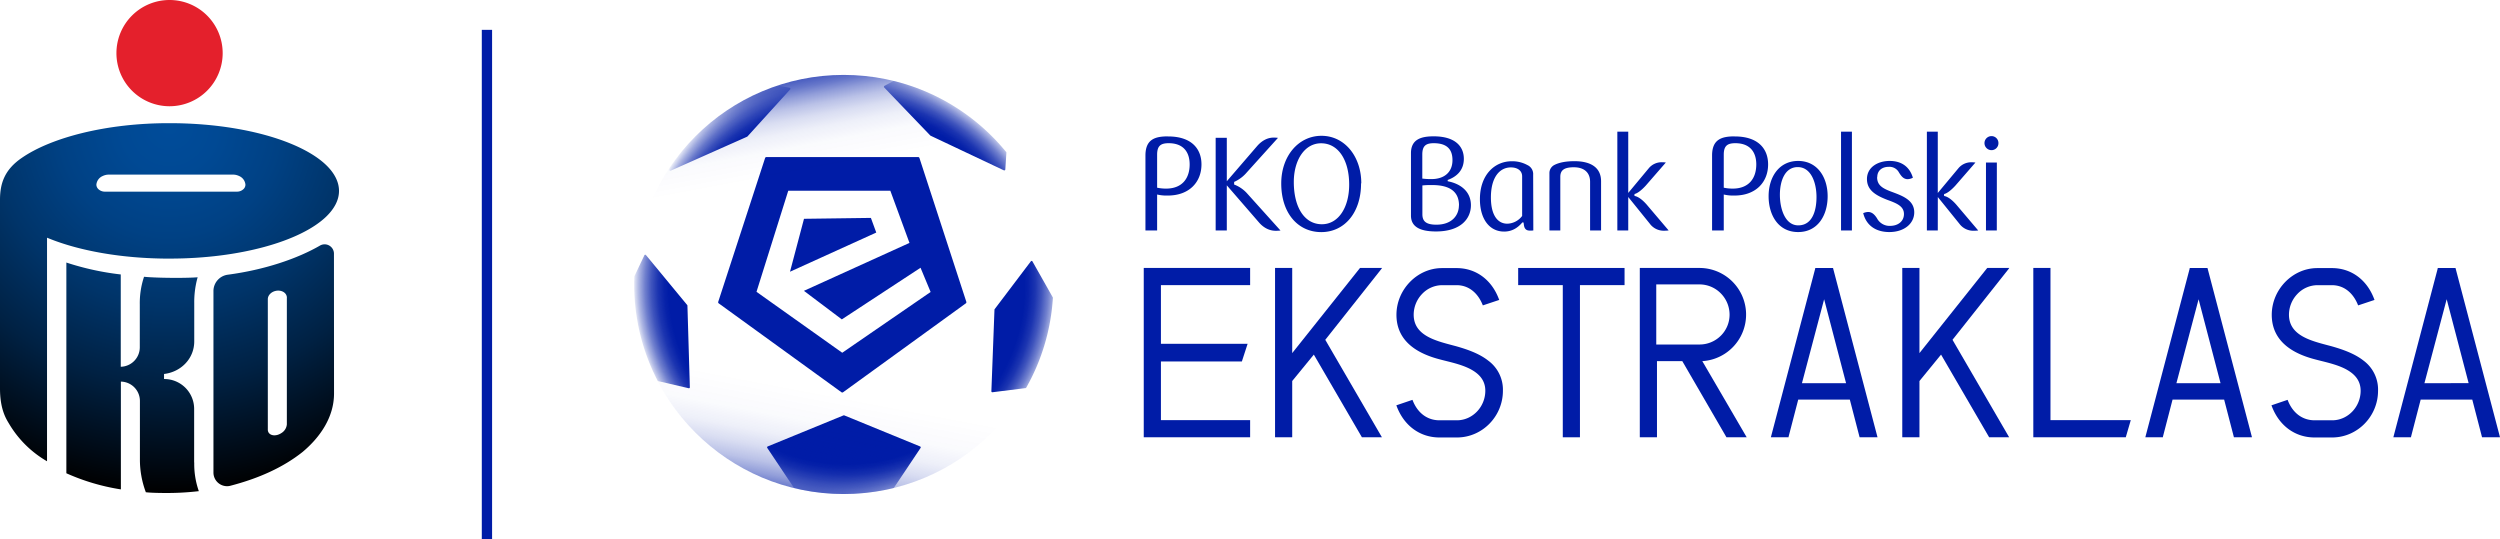
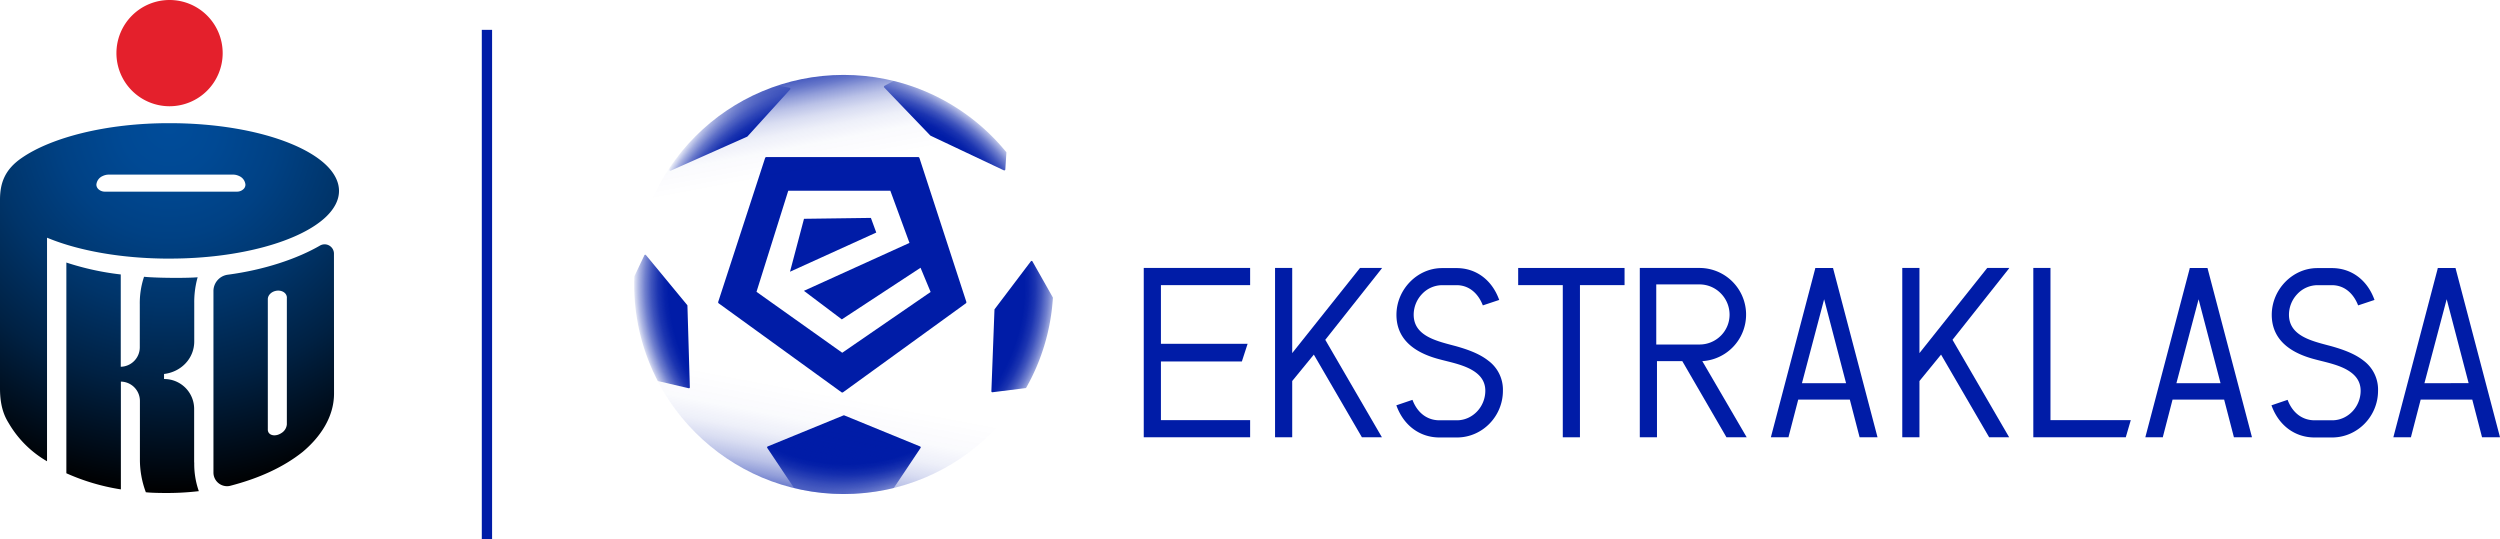
<svg xmlns="http://www.w3.org/2000/svg" xmlns:xlink="http://www.w3.org/1999/xlink" id="Layer_1" data-name="Layer 1" viewBox="0 0 1444.81 311.56">
  <defs>
    <style>.cls-1{fill:#e4202c;}.cls-2{fill:url(#radial-gradient);}.cls-3{fill:#001ca7;}.cls-4{fill:url(#radial-gradient-2);}.cls-5{fill:url(#radial-gradient-3);}.cls-6{fill:url(#radial-gradient-4);}.cls-7{fill:url(#radial-gradient-5);}.cls-8{fill:url(#radial-gradient-6);}.cls-9{fill:url(#radial-gradient-7);}.cls-10{fill:url(#radial-gradient-8);}.cls-11{fill:url(#linear-gradient);}.cls-12{fill:url(#linear-gradient-2);}</style>
    <radialGradient id="radial-gradient" cx="167.97" cy="143.04" r="211.92" gradientUnits="userSpaceOnUse">
      <stop offset="0" stop-color="#004c9a" />
      <stop offset="0.13" stop-color="#004994" />
      <stop offset="0.3" stop-color="#004184" />
      <stop offset="0.49" stop-color="#003469" />
      <stop offset="0.7" stop-color="#002143" />
      <stop offset="0.92" stop-color="#000913" />
      <stop offset="1" />
    </radialGradient>
    <radialGradient id="radial-gradient-2" cx="559.26" cy="235.56" r="123.98" gradientUnits="userSpaceOnUse">
      <stop offset="0.83" stop-color="#001ca7" />
      <stop offset="0.85" stop-color="#001ca7" stop-opacity="0.97" />
      <stop offset="0.88" stop-color="#001ca7" stop-opacity="0.89" />
      <stop offset="0.91" stop-color="#001ca7" stop-opacity="0.75" />
      <stop offset="0.94" stop-color="#001ca7" stop-opacity="0.56" />
      <stop offset="0.97" stop-color="#001ca7" stop-opacity="0.31" />
      <stop offset="1" stop-color="#001ca7" stop-opacity="0.01" />
      <stop offset="1" stop-color="#001ca7" stop-opacity="0" />
    </radialGradient>
    <radialGradient id="radial-gradient-3" cx="489.26" cy="165.56" r="123.98" xlink:href="#radial-gradient-2" />
    <radialGradient id="radial-gradient-4" cx="559.26" cy="234.99" r="123.13" xlink:href="#radial-gradient-2" />
    <radialGradient id="radial-gradient-5" cx="559.39" cy="235.56" r="123.82" xlink:href="#radial-gradient-2" />
    <radialGradient id="radial-gradient-6" cx="559.26" cy="236.18" r="123.06" xlink:href="#radial-gradient-2" />
    <radialGradient id="radial-gradient-7" cx="559.45" cy="235.56" r="124.16" xlink:href="#radial-gradient-2" />
    <radialGradient id="radial-gradient-8" cx="559.27" cy="235.49" r="123.88" xlink:href="#radial-gradient-2" />
    <linearGradient id="linear-gradient" x1="463.66" y1="289.7" x2="475.71" y2="226.53" gradientUnits="userSpaceOnUse">
      <stop offset="0" stop-color="#001ca7" stop-opacity="0.8" />
      <stop offset="0.08" stop-color="#001ca7" stop-opacity="0.62" />
      <stop offset="0.18" stop-color="#001ca7" stop-opacity="0.43" />
      <stop offset="0.29" stop-color="#001ca7" stop-opacity="0.27" />
      <stop offset="0.42" stop-color="#001ca7" stop-opacity="0.15" />
      <stop offset="0.55" stop-color="#001ca7" stop-opacity="0.07" />
      <stop offset="0.72" stop-color="#001ca7" stop-opacity="0.02" />
      <stop offset="1" stop-color="#001ca7" stop-opacity="0" />
    </linearGradient>
    <linearGradient id="linear-gradient-2" x1="462.94" y1="34.1" x2="474.88" y2="97.29" gradientUnits="userSpaceOnUse">
      <stop offset="0" stop-color="#001ca7" />
      <stop offset="0.25" stop-color="#001ca7" stop-opacity="0.6" />
      <stop offset="0.33" stop-color="#001ca7" stop-opacity="0.43" />
      <stop offset="0.42" stop-color="#001ca7" stop-opacity="0.27" />
      <stop offset="0.52" stop-color="#001ca7" stop-opacity="0.15" />
      <stop offset="0.63" stop-color="#001ca7" stop-opacity="0.07" />
      <stop offset="0.77" stop-color="#001ca7" stop-opacity="0.02" />
      <stop offset="1" stop-color="#001ca7" stop-opacity="0" />
    </linearGradient>
  </defs>
  <title>PKO_ESA_full_svg</title>
  <path class="cls-1" d="M168,131.4a30.7,30.7,0,1,0-30.71-30.7A30.69,30.69,0,0,0,168,131.4" transform="translate(-70 -70)" />
  <path class="cls-2" d="M126.57,179a3.61,3.61,0,0,1-.87-2.29,6,6,0,0,1,3.69-5,8.08,8.08,0,0,1,3.46-.8H204.7a8.12,8.12,0,0,1,3.46.8,6,6,0,0,1,3.68,5A3.55,3.55,0,0,1,211,179a5.39,5.39,0,0,1-3.95,1.76h-76.5a5.42,5.42,0,0,1-4-1.76m41.5,40.45c40.68,0,75.58-10.07,90.31-24.11,4.91-4.69,7.56-9.77,7.56-15s-2.65-10.39-7.56-15.07-12.07-8.93-20.95-12.51c-17.75-7.16-42.35-11.58-69.51-11.58l-.21,0c-36.49,0-68.09,8.36-85,20C72.68,168,70,175.9,70,185.54c0,.67,0,77.94,0,77.94v31c0,12.32,3.68,17.8,5.27,20.46a60.66,60.66,0,0,0,21.25,21.25l.66.38V207.37l.8.32c17.77,7.26,42.52,11.77,69.89,11.77Zm14.15,117.88V306.2A17.26,17.26,0,0,0,165,289.05h-.2v-2.92c9.75-1.14,17.46-8.83,17.46-18.85v-21.9a53.4,53.4,0,0,1,1.79-14.53l.18-.61-.63.05c-2.91.2-7.26.3-11.85.3-6.81,0-14.18-.22-18.17-.61l-.35,0-.11.36a48,48,0,0,0-2.33,15.56v24.86a11.26,11.26,0,0,1-11,11.2V228.57l-.39,0a157.84,157.84,0,0,1-30.47-6.65l-.58-.21,0,121.79.27.13a123.07,123.07,0,0,0,30.72,9.12l.52.07V290.54a11.18,11.18,0,0,1,11,11.22v33.77a53.6,53.6,0,0,0,3.34,18.72l.07.26.28,0c2.33.25,6.44.4,11.08.4a157.54,157.54,0,0,0,18.74-1l.53-.05-.17-.52a47.42,47.42,0,0,1-2.47-16.07m53.52-94.83,0,72.78a6.53,6.53,0,0,1-3.15,5.06c-2.75,1.82-6,1.74-7.35-.22a3.26,3.26,0,0,1-.5-1.92V242.8c.05-2,1.71-3.93,4.23-4.61a7,7,0,0,1,1.78-.24c2.34,0,4.32,1.21,4.87,3.1a3.86,3.86,0,0,1,.14,1ZM263,216.39a5.42,5.42,0,0,0-5.4-5.19,5.5,5.5,0,0,0-2.42.58c-13.33,7.76-32.38,14.19-53.68,17a9.53,9.53,0,0,0-8.14,9.61l0,104.71a7.87,7.87,0,0,0,7.87,7.88,7.49,7.49,0,0,0,1.64-.18c16.74-4.32,30.86-10.73,42.07-19.66,10-8.39,18.1-20,18.1-33.69Z" transform="translate(-70 -70)" />
-   <path class="cls-3" d="M1224.94,152.76a4,4,0,0,0-4-4.1,4.06,4.06,0,1,0,0,8.12,4,4,0,0,0,4-4m-.91,11.15h-6.29v39.27H1224Zm-34.12,19.94,12.43,15.39a10.05,10.05,0,0,0,8.42,4.1,22,22,0,0,0,2.5-.16l-12.73-15c-2.89-3.26-5.31-4.7-7-4.93v-1.13c1.59-.31,3.94-2.05,6.52-4.86l11.6-13.34a17.16,17.16,0,0,0-2.35-.16,9.64,9.64,0,0,0-7.58,3.57l-11.83,14.18V146.09h-6.3v57.09h6.3Zm-35-11.45c0-4.17,3.19-6,6.52-6a6.25,6.25,0,0,1,6.07,3.33c1.21,1.9,2.5,3.8,5,3.8a7.1,7.1,0,0,0,3-.84c-1.82-6.14-6.37-9.7-13.43-9.7-6.82,0-13.11,3.64-13.11,10.46,0,6.52,5.15,9.48,11.83,12.06,5.53,2,9.55,3.71,9.55,8.18,0,4.25-3.49,6.83-8,6.83a8.2,8.2,0,0,1-7.59-4.4c-1.13-1.74-2.65-3.64-5.15-3.64a8.22,8.22,0,0,0-2.81.68c2,7.89,8.19,10.93,15.09,10.93,8.72,0,14.41-5,14.41-11.38,0-6.82-6.22-9.33-12.28-11.6-5.62-2.05-9.18-3.79-9.18-8.72m-14.56-26.31h-6.29v57.09h6.29Zm-20.47,37.76c0,8.11-2.51,16.38-10.54,16.38-7.58,0-10.62-9.48-10.62-17.67,0-8,2.88-16,10.31-16,7.81,0,10.85,9.17,10.85,17.29m6.44-.46c0-10.92-5.91-20.39-17.06-20.39s-17.06,9.47-17.06,20.39,5.61,20.71,17.06,20.71,17.06-9.79,17.06-20.71M1085,165c0,8-4.24,14-13.64,14a24,24,0,0,1-5.16-.53V159.43c0-5.08,2-6.67,6.67-6.67,8.65,0,12.13,5.31,12.13,12.28m-12.43-16.23c-7.58,0-13.12,1.67-13.12,11.08v43.29h6.75V182.41a23.73,23.73,0,0,0,6.22.6c12.28,0,19.41-7.73,19.41-18,0-9.18-5.91-16.16-19.26-16.16m-61.57,35,12.43,15.39a10,10,0,0,0,8.42,4.1,22,22,0,0,0,2.5-.16l-12.74-15c-2.88-3.26-5.31-4.7-7-4.93v-1.13c1.59-.31,3.94-2.05,6.52-4.86l11.6-13.34a17.41,17.41,0,0,0-2.35-.16,9.66,9.66,0,0,0-7.59,3.57L1011,181.5V146.09h-6.3v57.09h6.3Zm-15.7,19.33V174.75c0-7.58-5.46-11.6-15.4-11.6-5.15,0-8.87.83-11.45,2.12a5.26,5.26,0,0,0-3,4.93v33h6.29v-31c0-3.87,2.28-5.53,7.81-5.53,5.92,0,9.4,3,9.4,8.41v28.13ZM956.05,171a5.7,5.7,0,0,0-3.34-5.61,18.18,18.18,0,0,0-9-2.2c-10.16,0-18.43,8.11-18.43,21.91,0,11.53,5.54,18.73,14,18.73,4.4,0,7.74-2,10.54-5.31l.68.08.23,1.67c.38,2.2,1.52,3,3.41,3a17,17,0,0,0,2-.08Zm-6.37,23.81a11.11,11.11,0,0,1-8.57,4.47c-5.69,0-9.48-5.08-9.48-15.16,0-11.83,5.16-17.37,11.53-17.37,3.86,0,6.52,1.9,6.52,5.16Zm-40.26-32.23c0,6.83-4.63,10.92-12.13,10.92a39.09,39.09,0,0,1-5.31-.3V159.35c0-5,2-6.59,6.6-6.59,8,0,10.84,3.87,10.84,9.78m3.72,26.16c0,5.84-4.17,11.15-13,11.15-6.06,0-8.11-2-8.11-6.07V177.17a47.12,47.12,0,0,1,5.69-.22c10.61,0,15.47,4.17,15.47,11.75m6.89-.08c0-8.34-6.52-12.58-13.42-13.87V174c4.7-1.67,9.33-5.23,9.33-12.21s-4.78-13-17.44-13c-7,0-13.12,1.6-13.12,9.71v36.1c0,6.14,4.7,9.17,14.48,9.17,14.18,0,20.17-7.28,20.17-15.17m-70.36-11.9c0,13.19-6.22,22.9-15.78,22.9-10,0-16.22-9.71-16.22-24.42,0-12.58,6.21-22.37,15.77-22.37,10,0,16.23,9.79,16.23,23.89m7-.76c0-15.54-9.63-27.45-23-27.45S810.46,160.27,810.46,176c0,17.37,9.78,28.14,23.13,28.14s23-11.15,23-28.14m-59.22,22.3c3.18,3.79,6.75,5.08,9.93,5.08a23,23,0,0,0,2.73-.16L790.75,181.8a19.07,19.07,0,0,0-7.51-5.15v-1.52a20.29,20.29,0,0,0,7.28-5.46l18.05-20a20.45,20.45,0,0,0-2.51-.15c-3.11,0-6.52,1.36-9.7,5.08L779,174.75v-25.1h-6.44v53.53H779V177.1ZM757.53,165c0,8-4.25,14-13.65,14a24,24,0,0,1-5.15-.53V159.43c0-5.08,2-6.67,6.67-6.67,8.64,0,12.13,5.31,12.13,12.28M745.1,148.81c-7.59,0-13.12,1.67-13.12,11.08v43.29h6.75V182.41a23.69,23.69,0,0,0,6.21.6c12.29,0,19.42-7.73,19.42-18,0-9.18-5.92-16.16-19.26-16.16" transform="translate(-70 -70)" />
  <polygon class="cls-3" points="722.06 154.86 661.42 154.86 661 154.86 661 155.07 661 155.28 661 252.31 661 252.72 661.21 252.72 661.42 252.72 722.06 252.72 722.48 252.72 722.48 252.51 722.48 252.31 722.48 243.21 722.48 242.8 722.27 242.8 722.06 242.8 670.93 242.8 670.93 208.89 717.41 208.89 717.71 208.89 717.76 208.75 717.8 208.61 720.85 199.23 721.02 198.69 720.74 198.69 720.46 198.69 670.93 198.69 670.93 164.78 722.06 164.78 722.48 164.78 722.48 164.58 722.48 164.37 722.48 155.28 722.48 154.86 722.27 154.86 722.06 154.86" />
  <path class="cls-3" d="M868.72,224.86H856.1l0,0-.2.1,0,0-39.1,49.1V224.86h-9.92v97.86h9.92V290.2l12.49-15.27,27.68,47.59.12.2h11.57l-.19-.31-.18-.31-.17.1.17-.1-32.38-55.72,32.35-40.85Z" transform="translate(-70 -70)" />
  <path class="cls-3" d="M930,278.35c-5.1-4-11.84-6.38-18.5-8.27l-2.5-.66c-4.94-1.31-10.46-2.77-14.73-5.37S887,257.74,887,251.88a17.43,17.43,0,0,1,4.86-12,16.1,16.1,0,0,1,11.54-5.07h8.43c6.61,0,12.07,4.09,15,11.33l.14.35.19-.06.18-.06,8.68-2.89.41-.14-.07-.2-.08-.2c-4.2-11.31-13.34-18-24.46-18h-8.45c-14.29,0-26.33,12.37-26.33,27,0,12.66,8.32,21.31,24.56,25.62,1.26.35,2.63.69,4.07,1.05,4.84,1.21,10.56,2.63,15,5.2s7.73,6.22,7.73,12c0,9.29-7.3,17-16.27,17.09H901.91c-7,0-12.6-4.16-15.47-11.46l-.14-.36-.19.06-.18.06-8.55,2.9-.4.13.07.21.08.19c4.22,11.38,13.5,18.19,24.78,18.19h10.34c14.52-.14,26.32-12.26,26.32-27A20.83,20.83,0,0,0,930,278.35Z" transform="translate(-70 -70)" />
  <polygon class="cls-3" points="938.66 154.86 938.45 154.86 877.81 154.86 877.39 154.86 877.39 155.07 877.39 155.28 877.39 164.37 877.39 164.78 877.6 164.78 877.81 164.78 903.17 164.78 903.17 252.31 903.17 252.72 903.38 252.72 903.58 252.72 912.68 252.72 913.09 252.72 913.09 252.51 913.09 252.31 913.09 164.78 938.45 164.78 938.87 164.78 938.87 164.58 938.87 164.37 938.87 155.28 938.87 154.86 938.66 154.86" />
  <path class="cls-3" d="M1231.21,224.86h-12.62l0,0-.2.1,0,0-39.09,49.1V224.86h-9.93v97.86h9.93V290.2l12.48-15.27q13.85,23.79,27.68,47.58l.12.21h11.57l-.18-.31-.18-.31-.18.1.18-.1-32.39-55.72,32.36-40.85Z" transform="translate(-70 -70)" />
  <polygon class="cls-3" points="1230.88 242.8 1185.02 242.8 1185.02 155.28 1185.02 154.86 1184.82 154.86 1184.61 154.86 1175.51 154.86 1175.1 154.86 1175.1 155.07 1175.1 155.28 1175.1 252.31 1175.1 252.72 1175.31 252.72 1175.51 252.72 1228.22 252.72 1228.53 252.72 1228.58 252.57 1228.62 252.42 1231.28 243.32 1231.43 242.8 1231.16 242.8 1230.88 242.8" />
  <path class="cls-3" d="M1435.86,278.35c-5.1-4-11.84-6.38-18.5-8.27l-2.5-.66c-4.94-1.31-10.46-2.77-14.73-5.37s-7.27-6.31-7.28-12.17a17.44,17.44,0,0,1,4.87-12,16.08,16.08,0,0,1,11.54-5.07h8.42c6.62,0,12.07,4.09,15,11.33l.15.35.19-.06.18-.06,8.68-2.89.41-.14-.08-.2-.07-.2c-4.2-11.31-13.34-18-24.46-18h-8.45c-14.29,0-26.33,12.37-26.33,27,0,12.66,8.32,21.31,24.56,25.62,1.26.35,2.63.69,4.07,1.05,4.84,1.21,10.56,2.63,15,5.2s7.73,6.22,7.74,12c0,9.29-7.31,17-16.27,17.09h-10.33c-7,0-12.6-4.16-15.47-11.46l-.14-.36-.19.06-.19.06-8.54,2.9-.41.13.08.2.07.2c4.23,11.38,13.5,18.19,24.79,18.19h10.34c14.52-.14,26.32-12.26,26.32-27A20.83,20.83,0,0,0,1435.86,278.35Z" transform="translate(-70 -70)" />
  <path class="cls-3" d="M1371.41,322.46l-.07-.26-25.5-97-.08-.31h-10.29l0,.16,0,.15-25.5,97-.13.52H1320l0-.15,0-.16q2.78-10.73,5.57-21.47h29.82q2.77,10.74,5.57,21.47l.08.31h10.37Zm-18.11-31h-25.5l12.82-48.51,12.68,48.51Z" transform="translate(-70 -70)" />
  <path class="cls-3" d="M1514.75,322.46l-.07-.26-.2.05.2-.05-25.5-97-.08-.31h-10.29l0,.16,0,.15-25.5,97-.13.52h10.22l0-.15,0-.16q2.77-10.73,5.57-21.47h29.82q2.78,10.74,5.57,21.47l.08.31h10.36Zm-43.61-31h0L1484,242.92l12.68,48.51Z" transform="translate(-70 -70)" />
  <path class="cls-3" d="M1079.28,322.41l-.18-.31q-12.64-21.71-25.3-43.39a26.95,26.95,0,0,0-1.66-53.85h-34.46v97.86h9.93v-44h14.64q12.7,21.88,25.38,43.76l.12.21h11.71Zm-52.09-53.31V234.37h25a17.23,17.23,0,0,1,12.27,5.14,17.49,17.49,0,0,1,5.1,12.37,17.11,17.11,0,0,1-5.09,12.17,17.4,17.4,0,0,1-12.28,5.05Z" transform="translate(-70 -70)" />
  <path class="cls-3" d="M1155,322.46l-.07-.26-25.5-97-.08-.31h-10.29l0,.16,0,.15-25.5,97-.13.52h10.23l0-.16,0-.15,5.58-21.47h29.82q2.78,10.74,5.57,21.47l.08.31h10.37Zm-43.61-31h0l12.82-48.51,12.68,48.51Z" transform="translate(-70 -70)" />
  <rect class="cls-3" x="278.44" y="17.25" width="5.95" height="294.31" />
  <path class="cls-4" d="M601.37,161.32a.81.81,0,0,0-.77-.55H512.94a.81.81,0,0,0-.77.55l-27.09,83.1a.8.8,0,0,0,.29.9l70.93,51.37a.81.81,0,0,0,.94,0l70.92-51.37a.79.79,0,0,0,.3-.9ZM556.75,273.86,507.2,238.65l18.35-58.41h59l11.06,30.14-61,27.7,21.9,16.5L602,224.74l5.83,14Z" transform="translate(-70 -70)" />
  <polygon class="cls-5" points="503.31 125.93 464.65 126.45 456.56 157.04 506.41 134.4 503.31 125.93" />
  <path class="cls-6" d="M457.19,166.74a2.38,2.38,0,0,0-.4,1.32h0a.61.61,0,0,0,.86.56L501.78,149a.62.62,0,0,0,.2-.15l24.67-27.17a.61.61,0,0,0-.34-1l-6.83-1.18A121.39,121.39,0,0,0,457.19,166.74Z" transform="translate(-70 -70)" />
  <path class="cls-7" d="M666.68,221.07a.55.55,0,0,0-.92-.06l-20.92,27.65a.51.51,0,0,0-.11.31l-1.79,47.15a.55.55,0,0,0,.62.57l19.4-2.43h0A120.43,120.43,0,0,0,678.51,242Z" transform="translate(-70 -70)" />
  <path class="cls-8" d="M601.71,328l-43.78-17.94a.59.59,0,0,0-.45,0L513.7,328a.59.59,0,0,0-.27.88l15.47,23.16a121.76,121.76,0,0,0,57.64,0L602,328.91A.59.59,0,0,0,601.71,328Z" transform="translate(-70 -70)" />
  <path class="cls-9" d="M450.15,290.22,468,294.37a.55.55,0,0,0,.68-.55l-1.4-47.2a.55.55,0,0,0-.13-.34l-23.84-28.87a.55.55,0,0,0-.92.11l-5.78,12.17c-.06,1.56-.1,3.13-.1,4.71A120.44,120.44,0,0,0,450.15,290.22Z" transform="translate(-70 -70)" />
  <path class="cls-10" d="M651,167.92l.64-9.89a121.16,121.16,0,0,0-65.1-41.26l-.06,0-5.29,2.82a.61.61,0,0,0-.15,1l26.59,27.71a.59.59,0,0,0,.19.13l42.31,20A.62.62,0,0,0,651,167.92Z" transform="translate(-70 -70)" />
  <circle class="cls-11" cx="487.56" cy="164.4" r="121.11" />
  <circle class="cls-12" cx="487.56" cy="164.4" r="121.11" />
</svg>